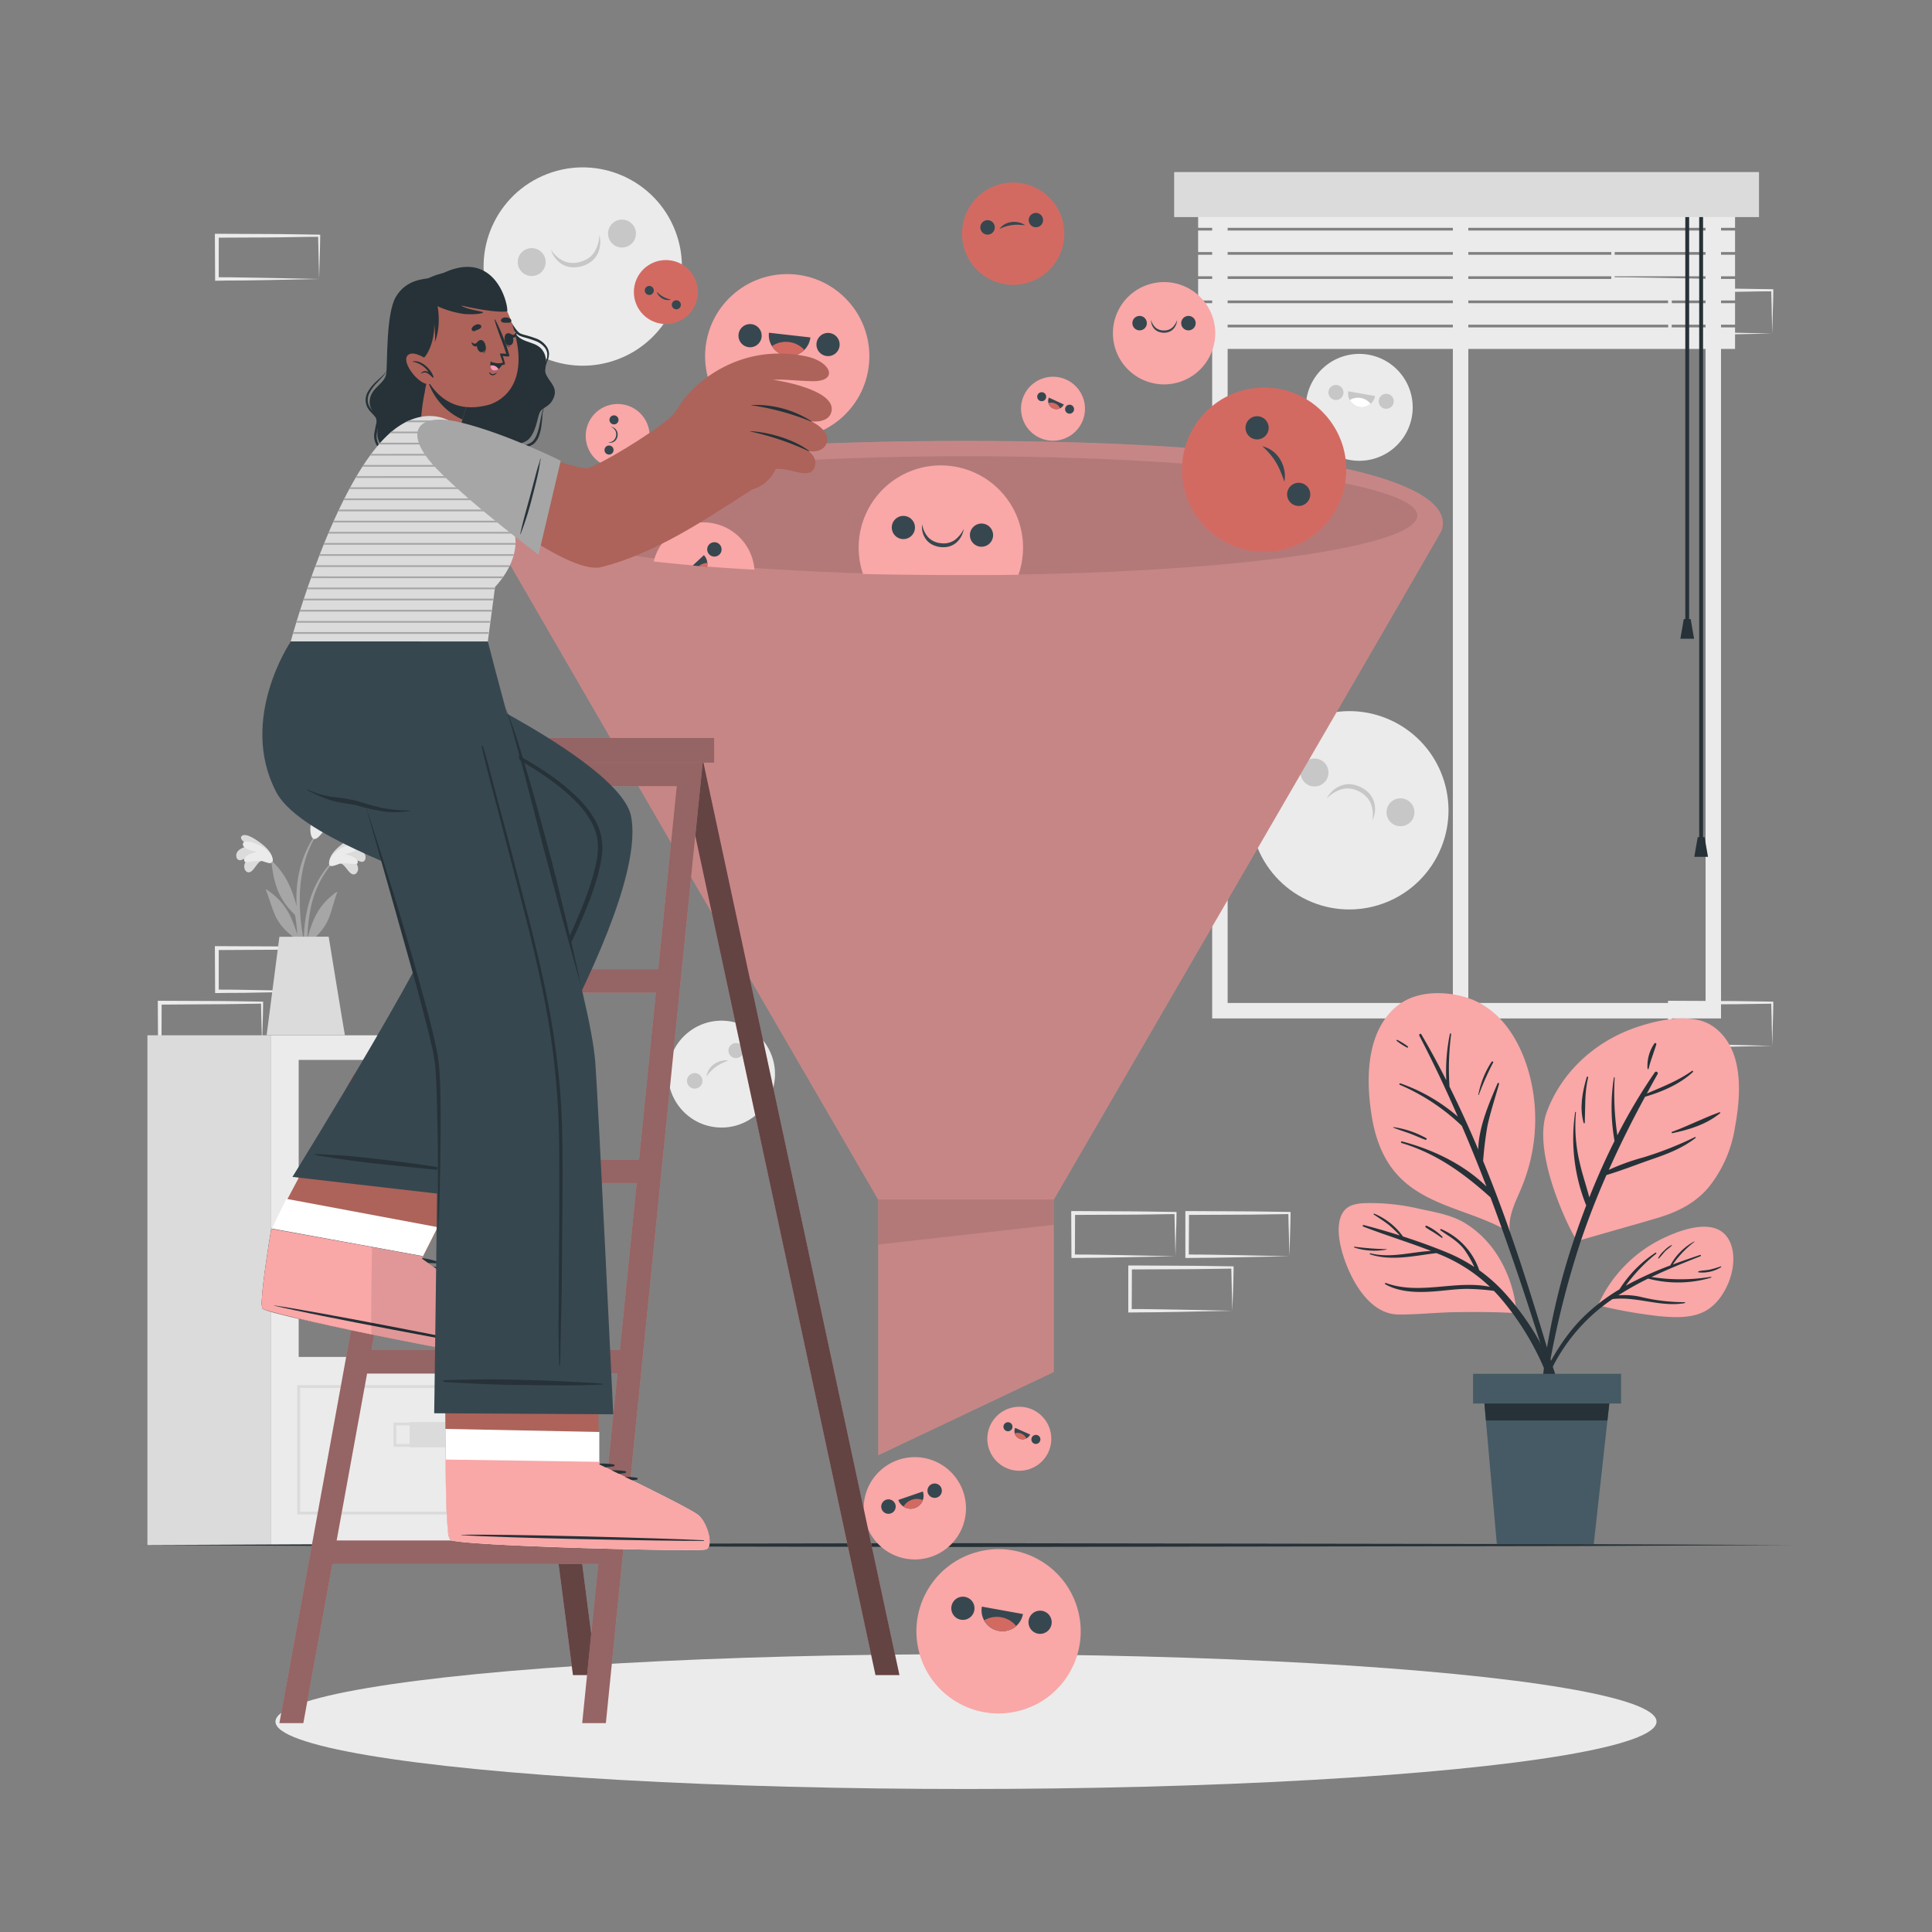
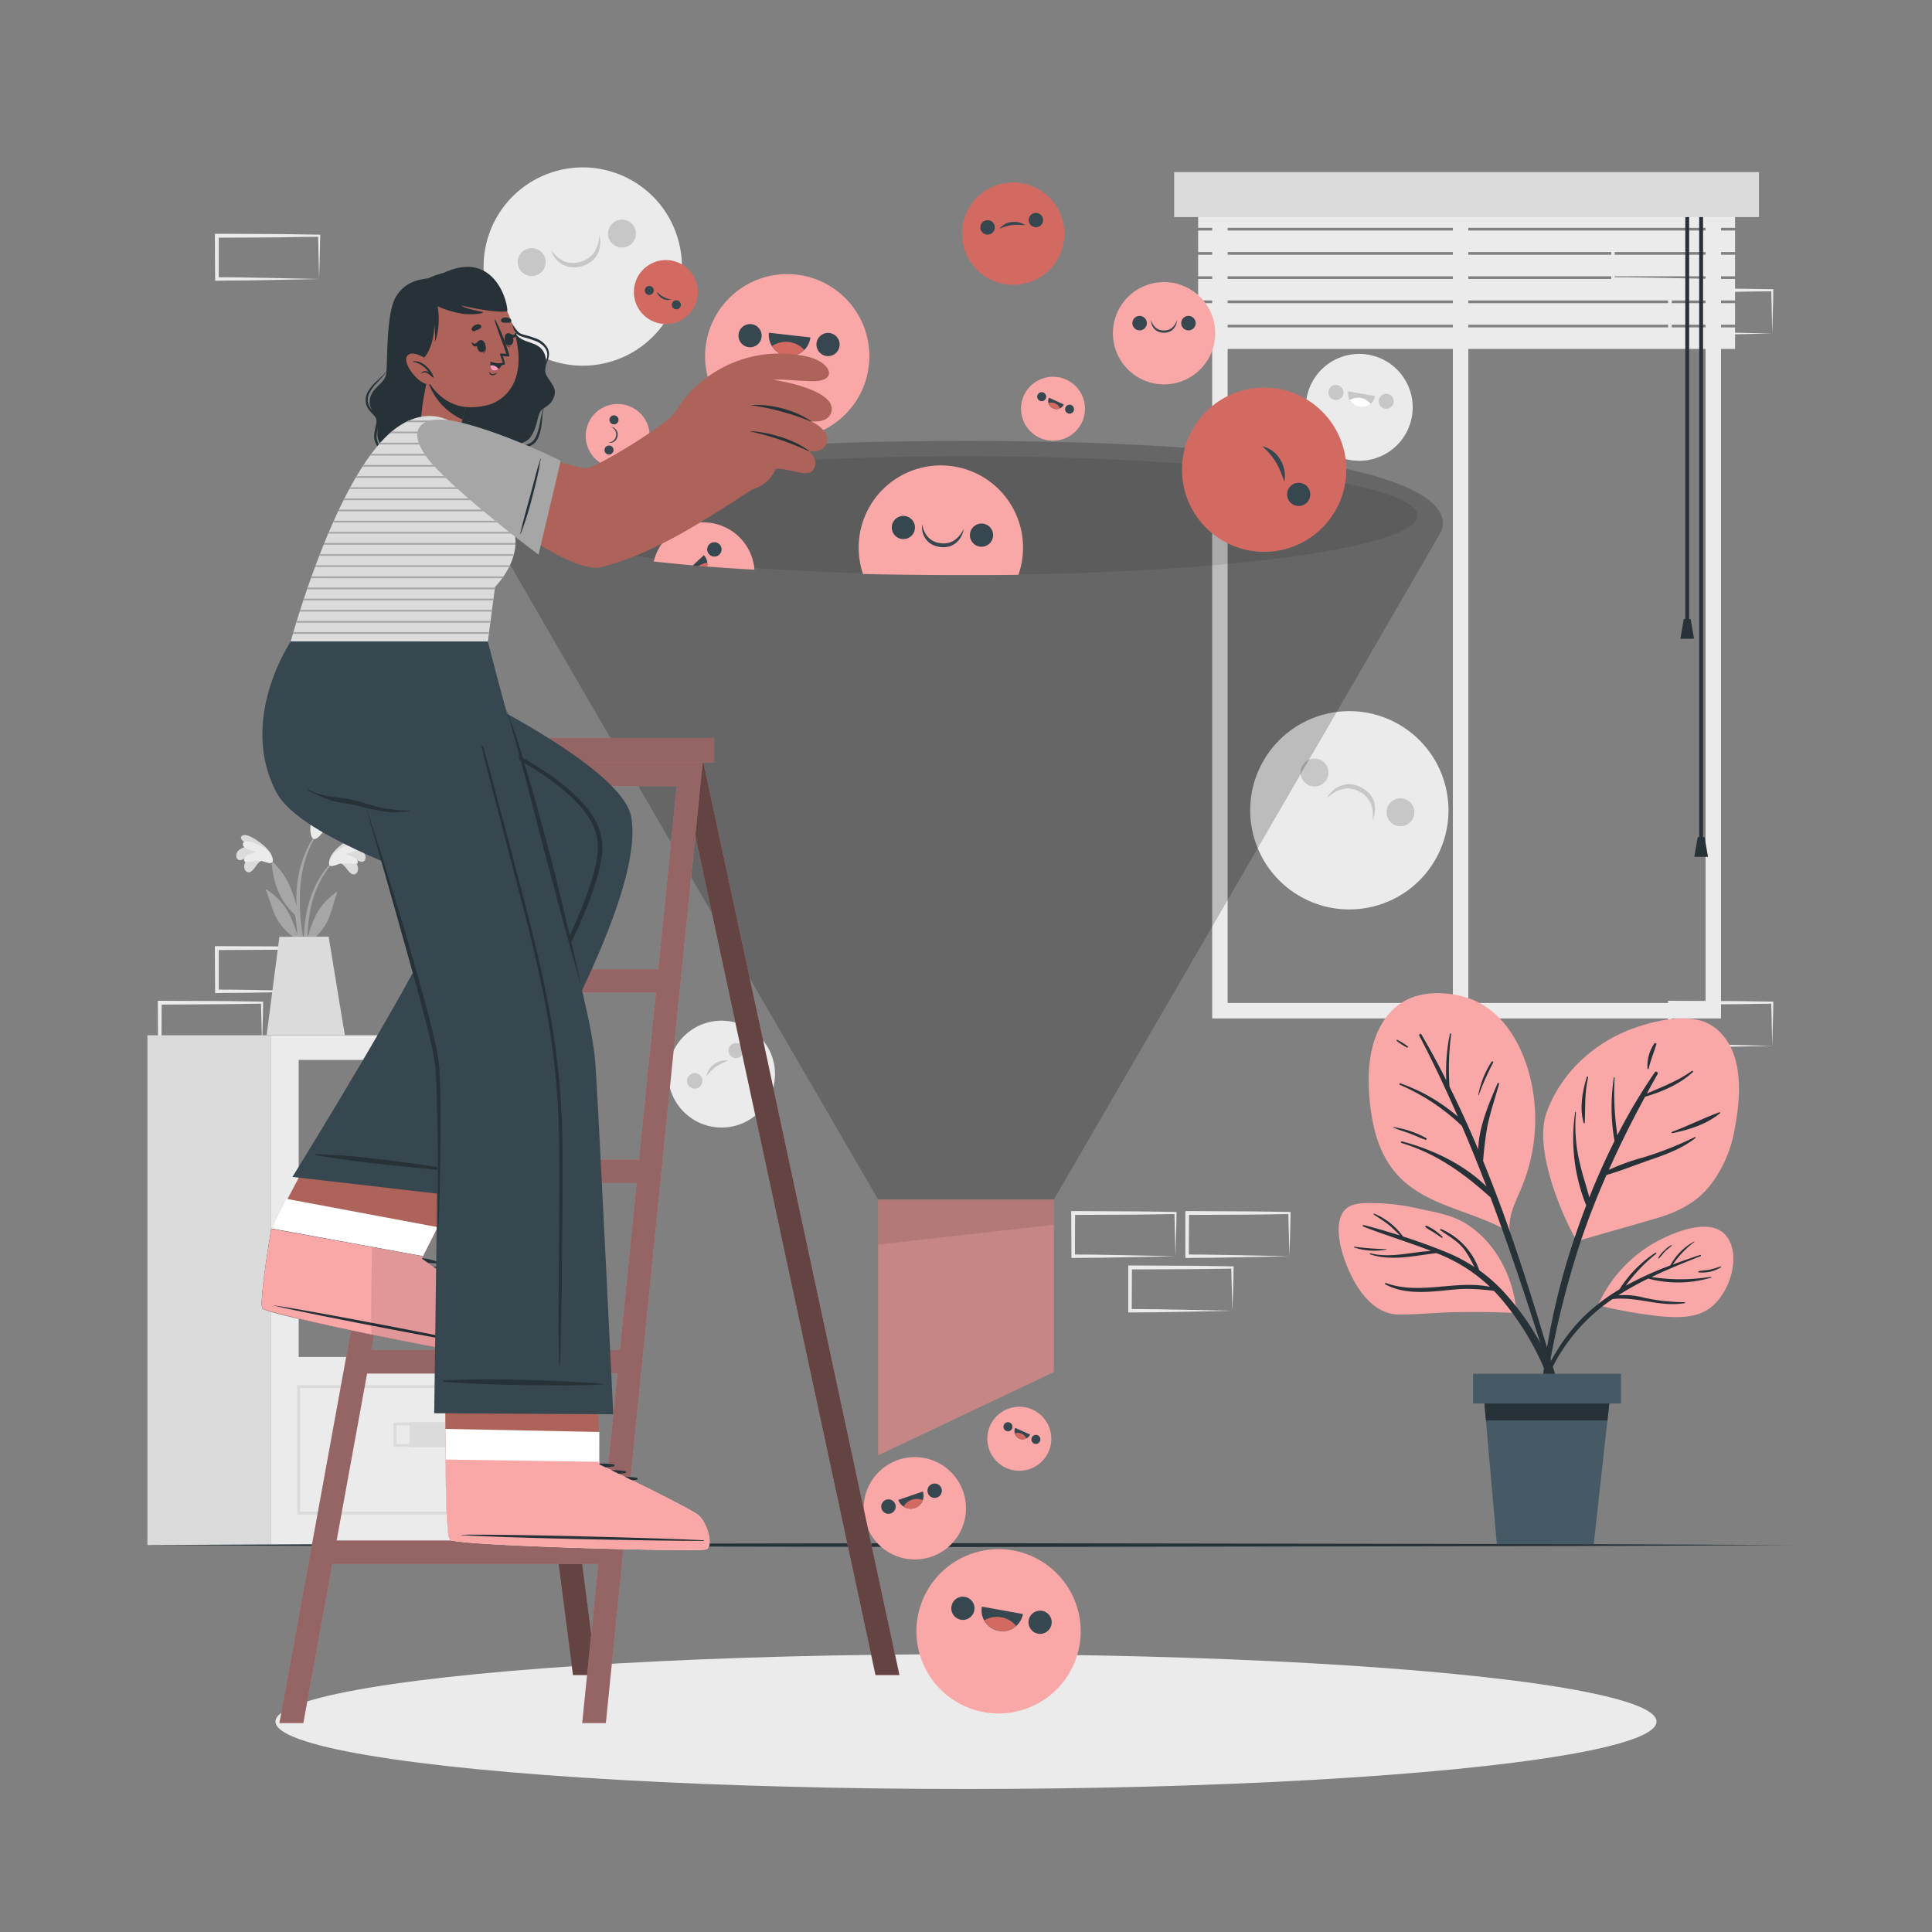
<svg xmlns="http://www.w3.org/2000/svg" viewBox="0 0 500 500">
  <rect x="0" y="0" width="500" height="500" fill="#808080" stroke="none" />
  <g id="freepik--background-complete--inject-51">
    <path d="M82.59,256.56l-13.12.27-6.66.12c-2.23,0-4.47,0-6.7.05h-.44v-.44l-.06-11.19v-.51h.5l13.24.06c4.42,0,8.83.11,13.24.16h.28v.27c0,1.89-.09,3.78-.13,5.65Zm0,0-.14-5.66c0-1.86-.11-3.7-.13-5.53l.27.27c-4.41.05-8.82.16-13.24.16l-13.24.07.5-.5,0,11.19-.45-.45c2.18,0,4.36,0,6.55.05l6.58.12Z" style="fill:#ebebeb" />
    <path d="M67.82,270.67l-13.12.27-6.66.12c-2.23,0-4.47,0-6.7.05H40.9v-.44l-.06-11.19V259h.5l13.24.06c4.41,0,8.83.11,13.24.16h.28v.27c0,1.89-.08,3.78-.13,5.65Zm0,0L67.68,265c-.05-1.86-.11-3.7-.13-5.53l.27.27c-4.41.05-8.83.16-13.24.16L41.34,260l.5-.49-.05,11.19-.45-.45c2.18,0,4.36,0,6.55,0l6.58.12Z" style="fill:#ebebeb" />
    <path d="M458.66,270.67l-13.13.27-6.66.12c-2.22,0-4.46,0-6.69.05h-.45v-.44l-.05-11.19V259h.5l13.24.06c4.41,0,8.83.11,13.24.16h.27v.27c0,1.89-.08,3.78-.13,5.65Zm0,0-.14-5.66c0-1.86-.12-3.7-.13-5.53l.27.27c-4.41.05-8.83.16-13.24.16l-13.24.06.5-.49-.06,11.19-.44-.45c2.18,0,4.36,0,6.54,0l6.58.12Z" style="fill:#ebebeb" />
    <path d="M443.89,72.2l-13.13.28-6.66.11c-2.22,0-4.46,0-6.69.06H417V72.2l0-11.19v-.5h.51l13.24.06c4.41,0,8.82.12,13.24.17h.27V61c0,1.9-.09,3.79-.13,5.65Zm0,0-.14-5.65c-.05-1.87-.12-3.71-.14-5.54l.28.27c-4.42,0-8.83.16-13.24.17l-13.24.06.5-.5-.06,11.19-.44-.45c2.18,0,4.35,0,6.54.06l6.58.11Z" style="fill:#ebebeb" />
    <path d="M458.66,86.31l-13.13.28-6.66.11c-2.22,0-4.46,0-6.69.06h-.45v-.45l-.05-11.19v-.5h.5l13.24.06c4.41,0,8.83.12,13.24.17h.27v.27c0,1.9-.08,3.79-.13,5.65Zm0,0-.14-5.65c0-1.87-.12-3.71-.13-5.54l.27.27c-4.41,0-8.83.16-13.24.17l-13.24.06.5-.5-.06,11.19-.44-.45c2.18,0,4.36,0,6.54.06l6.58.11Z" style="fill:#ebebeb" />
    <path d="M82.59,72.2l-13.12.28-6.66.11c-2.23,0-4.47,0-6.7.06h-.44V72.2L55.61,61v-.5h.5l13.24.06c4.42,0,8.83.12,13.24.17h.28V61c0,1.9-.09,3.79-.13,5.65Zm0,0-.14-5.65c0-1.87-.11-3.71-.13-5.54l.27.27c-4.41,0-8.82.16-13.24.17l-13.24.06.5-.5,0,11.19-.45-.45c2.18,0,4.36,0,6.55.06l6.58.11Z" style="fill:#ebebeb" />
    <path d="M333.7,325.11l-13.13.28-6.66.11c-2.22.05-4.46,0-6.69.06h-.45v-.45l0-11.19v-.5h.5l13.24.07c4.41,0,8.82.11,13.24.16H334v.27c0,1.9-.09,3.79-.13,5.66Zm0,0-.14-5.65c-.05-1.86-.12-3.7-.14-5.54l.28.28c-4.42.05-8.83.16-13.24.16l-13.24.06.5-.5-.06,11.19-.44-.44c2.18,0,4.35,0,6.54.05l6.58.11Z" style="fill:#ebebeb" />
    <path d="M318.93,339.22l-13.13.28-6.66.11c-2.23.05-4.46,0-6.69.06H292v-.45L292,328v-.5h.51l13.24.07c4.41,0,8.82.11,13.24.16h.27V328c0,1.9-.09,3.79-.13,5.66Zm0,0-.15-5.65c0-1.86-.11-3.71-.13-5.54l.28.28c-4.42.05-8.83.16-13.24.16l-13.24.06.49-.5-.05,11.19-.44-.44c2.18,0,4.35,0,6.54.05l6.58.11Z" style="fill:#ebebeb" />
    <path d="M304.21,325.11l-13.12.28-6.66.11c-2.23.05-4.47,0-6.7.06h-.44v-.45l-.06-11.19v-.5h.5l13.24.07c4.42,0,8.83.11,13.24.16h.28v.27c0,1.9-.09,3.79-.14,5.66Zm0,0-.14-5.65c0-1.86-.11-3.7-.13-5.54l.27.28c-4.41.05-8.82.16-13.24.16l-13.24.06.5-.5-.05,11.19-.45-.44c2.18,0,4.36,0,6.55.05l6.58.11Z" style="fill:#ebebeb" />
    <circle cx="150.82" cy="69" r="25.66" transform="translate(-14.72 58.7) rotate(-21.03)" style="fill:#ebebeb" />
    <path d="M164.43,59.41A3.61,3.61,0,1,1,159.9,57,3.61,3.61,0,0,1,164.43,59.41Z" style="fill:#c7c7c7" />
    <path d="M141.05,66.75a3.61,3.61,0,1,1-4.53-2.37A3.61,3.61,0,0,1,141.05,66.75Z" style="fill:#c7c7c7" />
    <path d="M142.59,64.62a8,8,0,0,0,3.42,3,6.26,6.26,0,0,0,4.31.1,6.09,6.09,0,0,0,3.51-2.48,9.06,9.06,0,0,0,1.28-4.42,7,7,0,0,1-.46,4.89,6.19,6.19,0,0,1-1.66,2,7.59,7.59,0,0,1-2.33,1.16,7.86,7.86,0,0,1-2.56.31,5.79,5.79,0,0,1-2.51-.73A6.53,6.53,0,0,1,142.59,64.62Z" style="fill:#c7c7c7" />
    <circle cx="349.19" cy="209.68" r="25.66" transform="translate(0.1 419.52) rotate(-61.99)" style="fill:#ebebeb" />
    <path d="M365.72,211.73a3.61,3.61,0,1,1-1.76-4.79A3.62,3.62,0,0,1,365.72,211.73Z" style="fill:#c7c7c7" />
    <path d="M343.47,201.44a3.61,3.61,0,1,1-1.76-4.79A3.6,3.6,0,0,1,343.47,201.44Z" style="fill:#c7c7c7" />
    <path d="M355.16,212.3a8.09,8.09,0,0,0-.48-4.55,6.31,6.31,0,0,0-3.12-3,6.1,6.1,0,0,0-4.27-.52,9,9,0,0,0-3.92,2.42,6.89,6.89,0,0,1,3.63-3.31,5.94,5.94,0,0,1,2.58-.38,7.7,7.7,0,0,1,4.61,2.2,5.8,5.8,0,0,1,1.36,2.22A6.44,6.44,0,0,1,355.16,212.3Z" style="fill:#c7c7c7" />
    <path d="M365.4,107.8a13.83,13.83,0,1,1-11.23-16A13.83,13.83,0,0,1,365.4,107.8Z" style="fill:#ebebeb" />
    <path d="M360.67,104.19a1.94,1.94,0,1,1-1.58-2.25A1.93,1.93,0,0,1,360.67,104.19Z" style="fill:#c7c7c7" />
    <path d="M347.67,101.9a1.95,1.95,0,1,1-1.59-2.25A2,2,0,0,1,347.67,101.9Z" style="fill:#c7c7c7" />
    <path d="M355.86,102.49a3.51,3.51,0,0,1-6.92-1.22Z" style="fill:#c7c7c7" />
    <path d="M354.71,104.52a3.51,3.51,0,0,1-5.39-1,4.18,4.18,0,0,1,2.87-.52A4.1,4.1,0,0,1,354.71,104.52Z" style="fill:#fff" />
    <circle cx="186.75" cy="277.98" r="13.83" transform="translate(-105.15 442.14) rotate(-85.46)" style="fill:#ebebeb" />
    <path d="M192.05,270.74a1.95,1.95,0,1,1-2.72-.43A1.95,1.95,0,0,1,192.05,270.74Z" style="fill:#c7c7c7" />
    <path d="M181.37,278.51a2,2,0,1,1-2.72-.42A1.95,1.95,0,0,1,181.37,278.51Z" style="fill:#c7c7c7" />
    <path d="M182.82,278.58a4.78,4.78,0,0,1,2-3.18,5.55,5.55,0,0,1,1.76-.82,5.08,5.08,0,0,1,1.9-.14c-.59.26-1.14.49-1.67.75a10.32,10.32,0,0,0-1.51.89A9.4,9.4,0,0,0,184,277.2,12.44,12.44,0,0,0,182.82,278.58Z" style="fill:#c7c7c7" />
    <path d="M445.4,263.57H313.71V45.31H445.4Zm-127.69-4H441.4V49.31H317.71Z" style="fill:#ebebeb" />
    <rect x="376" y="50.35" width="4" height="211.21" style="fill:#ebebeb" />
    <rect x="310.08" y="53.39" width="138.95" height="5.57" style="fill:#ebebeb" />
    <rect x="310.08" y="59.66" width="138.95" height="5.57" style="fill:#ebebeb" />
    <rect x="310.08" y="65.93" width="138.95" height="5.57" style="fill:#ebebeb" />
    <rect x="310.08" y="72.19" width="138.95" height="5.57" style="fill:#ebebeb" />
    <rect x="310.08" y="78.46" width="138.95" height="5.57" style="fill:#ebebeb" />
    <rect x="310.08" y="84.73" width="138.95" height="5.57" style="fill:#ebebeb" />
    <rect x="436.15" y="52.27" width="1" height="108.39" style="fill:#263238" />
    <polygon points="438.43 165.31 434.88 165.31 435.76 160.21 437.54 160.21 438.43 165.31" style="fill:#263238" />
    <rect x="439.75" y="52.27" width="1" height="165.73" style="fill:#263238" />
    <polygon points="442.03 221.75 438.48 221.75 439.37 216.65 441.14 216.65 442.03 221.75" style="fill:#263238" />
    <rect x="303.87" y="44.53" width="151.36" height="11.65" style="fill:#dbdbdb" />
    <path d="M70.05,267.93V399.86h79.76V267.93Zm7.25,48.9h65.27v34.34H77.3Zm0-42.53h65.27v34.35H77.3Z" style="fill:#ebebeb" />
    <rect x="38.16" y="267.93" width="31.9" height="131.93" transform="translate(108.21 667.79) rotate(180)" style="fill:#dbdbdb" />
    <rect x="127.06" y="274.3" width="15.51" height="34.34" transform="translate(269.63 582.94) rotate(180)" style="fill:#dbdbdb" />
    <rect x="77.29" y="358.84" width="64.87" height="32.75" transform="translate(219.46 750.42) rotate(180)" style="fill:none;stroke:#dbdbdb;stroke-miterlimit:10;stroke-width:0.75px" />
    <rect x="106.01" y="368.05" width="12.88" height="6.52" transform="translate(224.9 742.61) rotate(180)" style="fill:#dbdbdb" />
    <rect x="102.2" y="368.54" width="12.88" height="5.54" transform="translate(217.28 742.61) rotate(180)" style="fill:none;stroke:#dbdbdb;stroke-miterlimit:10;stroke-width:0.75px" />
    <rect x="127.06" y="316.83" width="15.51" height="34.34" transform="translate(269.63 668) rotate(180)" style="fill:#dbdbdb" />
    <path d="M86.4,222.53c-7.49,7.33-8.75,18.68-7.17,28.62,0,.23.39.16.39-.05,0-2.26-.07-4.5-.06-6.74l.11-.3a15,15,0,0,0,4.87-5.23c1.25-2.46,1.74-5.23,2.7-7.8.09-.25-.17-.18-.34-.05-4.56,3.36-6,7-7.32,11.81a40.12,40.12,0,0,1,.79-7.53,25.65,25.65,0,0,1,6.23-12.53C86.72,222.6,86.53,222.4,86.4,222.53Z" style="fill:#a6a6a6" />
    <path d="M87.81,223.38c1.29.05,2.1,2.11,3.1,2.71a1,1,0,0,0,1.42-.23c1-1.38-.37-3.1-1.65-4.06A14.31,14.31,0,0,0,93.35,223a.92.92,0,0,0,1.2-.72c.44-1.89-1.94-2.74-3.57-2.78.79-.55,3.06-2,1.86-2.77s-3.88,1.39-4.75,2.1c-1.27,1-2.79,2.58-2.85,4.19C85.17,224.94,86.82,223.78,87.81,223.38Z" style="fill:#dbdbdb" />
    <path d="M87.44,223.7c1.64-.75,4.81.33,5.08-.29.54-1.27-2-2.14-3.35-2.31,1.26-.34,3.67-.89,3.59-2.1-.09-1.48-3.69-.21-5.52,1.19-2.3,1.77-2.28,3.47-1.9,3.81S87.16,223.82,87.44,223.7Z" style="fill:#ebebeb" />
    <path d="M69.34,221.8c7.76,7,9.45,18.34,8.25,28.33,0,.23-.38.18-.39,0-.08-2.26-.1-4.51-.19-6.74-.05-.1-.09-.2-.13-.3a14.88,14.88,0,0,1-5.06-5c-1.35-2.41-1.94-5.16-3-7.7-.1-.24.17-.18.34-.06,4.69,3.19,6.28,6.75,7.77,11.53a40.87,40.87,0,0,0-1.08-7.49A25.64,25.64,0,0,0,69.15,222,.14.14,0,0,1,69.34,221.8Z" style="fill:#a6a6a6" />
    <path d="M68,222.71c-1.28.09-2,2.18-3,2.82a1,1,0,0,1-1.43-.17c-1-1.35.25-3.11,1.5-4.12a15,15,0,0,1-2.62,1.33.94.94,0,0,1-1.24-.68c-.5-1.87,1.84-2.8,3.46-2.91-.81-.51-3.13-1.92-2-2.7s3.93,1.25,4.82,1.92c1.31,1,2.89,2.47,3,4.08C70.66,224.17,69,223.07,68,222.71Z" style="fill:#dbdbdb" />
    <path d="M68.35,223c-1.68-.68-4.8.52-5.09-.1-.6-1.25,1.9-2.21,3.26-2.43-1.27-.29-3.7-.75-3.67-2,0-1.48,3.68-.35,5.56,1,2.36,1.68,2.41,3.38,2,3.73S68.63,223.13,68.35,223Z" style="fill:#ebebeb" />
    <path d="M77.28,240.41a75.72,75.72,0,0,0,2.41,11.14.28.28,0,0,0,.54-.11c-.51-3.44-1.44-6.81-2-10.24a52,52,0,0,1-.59-10.5c.32-5.79,1.89-11.94,5.67-16.47.08-.1-.09-.26-.18-.16-7.56,8.81-6.35,19.62-6.35,20.58-1.07-3.64-2.17-7.82-6.22-11.54-.17-.16-.31-.08-.28.19.73,6.77,2.61,10.3,6.53,13.91C77,238.29,77.11,239.35,77.28,240.41Z" style="fill:#a6a6a6" />
    <path d="M83.43,215.25c1.36-.61,3.23,1.12,4.58,1.24a1.11,1.11,0,0,0,1.36-1c.33-1.94-2-3-3.76-3.38a16,16,0,0,0,3.39-.07,1.07,1.07,0,0,0,.89-1.35c-.51-2.19-3.39-1.87-5.11-1.09.55-1,2.15-3.65.53-3.81s-3.32,3.4-3.87,4.57c-.8,1.71-1.6,4.08-.84,5.79C81.47,218.19,82.6,216.16,83.43,215.25Z" style="fill:#dbdbdb" />
    <path d="M83.2,215.76c1.33-1.6,5.16-2.08,5.13-2.86-.08-1.59-3.14-1.22-4.64-.71,1.13-1,3.36-2.76,2.67-4-.84-1.49-3.94,1.64-5.13,4-1.5,3-.62,4.75-.06,4.91C82,217.35,83,216,83.2,215.76Z" style="fill:#ebebeb" />
    <path d="M72.31,242.44,69,267.91H89.26c-.42-2.26-4.2-25.5-4.2-25.5Z" style="fill:#dbdbdb" />
  </g>
  <g id="freepik--Shadow--inject-51">
    <ellipse cx="250" cy="445.55" rx="178.71" ry="17.44" style="fill:#ebebeb" />
  </g>
  <g id="freepik--Floor--inject-51">
    <polygon points="36.47 399.86 89.85 399.62 143.23 399.53 250 399.37 356.77 399.53 410.15 399.62 463.53 399.86 410.15 400.11 356.77 400.2 250 400.36 143.23 400.19 89.85 400.11 36.47 399.86" style="fill:#263238" />
  </g>
  <g id="freepik--Filter--inject-51">
-     <path d="M373.41,135.43a5.51,5.51,0,0,1-.23,1.56,2,2,0,0,1-.14.39c-.24.68-100.32,173.09-100.32,173.09H227.28S127.2,138.06,127,137.38a2,2,0,0,1-.14-.39,5.51,5.51,0,0,1-.23-1.56c0-11.78,38.26-21.32,123.41-21.32S373.41,123.65,373.41,135.43Z" style="fill:#F9A7A7" />
    <path d="M373.41,135.43a5.51,5.51,0,0,1-.23,1.56,2,2,0,0,1-.14.39c-.24.68-100.32,173.09-100.32,173.09H227.28S127.2,138.06,127,137.38a2,2,0,0,1-.14-.39,5.51,5.51,0,0,1-.23-1.56c0-11.78,38.26-21.32,123.41-21.32S373.41,123.65,373.41,135.43Z" style="opacity:0.2" />
    <ellipse cx="250" cy="133.43" rx="116.81" ry="15.36" style="opacity:0.1" />
    <polygon points="272.72 355.08 227.28 376.62 227.28 310.46 272.72 310.46 272.72 355.08" style="fill:#F9A7A7" />
    <polygon points="272.72 355.08 227.28 376.62 227.28 310.46 272.72 310.46 272.72 355.08" style="opacity:0.2" />
    <polygon points="272.72 316.97 227.28 322.09 227.28 310.46 272.72 310.46 272.72 316.97" style="opacity:0.1" />
  </g>
  <g id="freepik--Plant--inject-51">
    <path d="M396.84,283.11a45.89,45.89,0,0,1-.9,17.7,47.9,47.9,0,0,1-2.71,7.82c-1.41,3.24-2.88,6.4-2.52,9.95.34.23-.83.19-.87-.16-9.47-5.39-21.62-6.37-28.9-15.19-3.46-4.17-5.2-9.47-6-14.76-.9-5.76-1.15-12.14.34-17.82,1.25-4.8,4.06-9.44,8.57-11.79,4.66-2.42,10.76-2.22,15.67-.7C390.08,261.45,395.34,272.87,396.84,283.11Z" style="fill:#F9A7A7" />
    <path d="M401.7,353.21c-1.29-4.31-2.58-8.62-3.91-12.92-2.6-8.41-5.3-16.8-8.29-25.08q-2.69-7.45-5.67-14.75a91.42,91.42,0,0,1,1.13-9.15c.8-3.68,2-7.22,3-10.82.06-.22-.3-.33-.39-.12-2.12,4.95-4.9,11.28-5,17.14q-3.47-8.26-7.44-16.29a69.31,69.31,0,0,1,.42-13.57.16.16,0,0,0-.32-.06,48.42,48.42,0,0,0-.93,12q-3-6-6.46-11.9c-.21-.35-.69,0-.51.36q5.34,10.28,9.95,20.93a45.74,45.74,0,0,0-14.84-8.6c-.24-.08-.42.26-.18.36a54,54,0,0,1,16.06,10.63q3.35,7.78,6.37,15.7c-5.93-5.81-14-9.63-21.88-11.68-.27-.07-.34.34-.08.42,9.08,2.73,16.13,7.88,23,14.06q1.2,3.19,2.36,6.41,4.4,12.17,8.36,24.49,1.91,5.89,3.76,11.82c1.32,4.25,2.36,8.73,4.08,12.83.16.39.87.3.78-.17A123.7,123.7,0,0,0,401.7,353.21Z" style="fill:#263238" />
    <path d="M386,274.82a23.57,23.57,0,0,0-3.41,8.5c0,.08.11.12.14,0a71.24,71.24,0,0,1,3.7-8.34C386.56,274.75,386.15,274.57,386,274.82Z" style="fill:#263238" />
    <path d="M369.1,294.55a24.64,24.64,0,0,0-8.5-2.86.07.07,0,0,0,0,.13c1.36.57,2.8,1,4.18,1.5s2.74,1.18,4.15,1.67A.24.24,0,0,0,369.1,294.55Z" style="fill:#263238" />
    <path d="M364.34,270.81a17.18,17.18,0,0,0-2.73-1.69.15.15,0,0,0-.16.24,16.55,16.55,0,0,0,2.69,1.75C364.32,271.22,364.51,270.93,364.34,270.81Z" style="fill:#263238" />
    <path d="M428.76,315.27c-6.82,2-13.67,3.9-20.49,5.9-.59.17-12.12-21.92-8-33.3,3.86-10.54,12.67-18.42,23.19-22,4.87-1.65,10.85-3,16-1.91,4.57,1,7.8,4.76,9.29,9.06,2,5.85,1.35,12.82.25,18.79a32.92,32.92,0,0,1-6.71,15.34C438.7,311.45,434.08,313.69,428.76,315.27Z" style="fill:#F9A7A7" />
    <path d="M438.65,294.27a91,91,0,0,1-13.37,5.27,55.85,55.85,0,0,0-8.93,3.23c2.88-6.42,6-12.71,9.4-18.94,4.4-1.28,9-3.26,12.36-6.38a.19.19,0,0,0-.25-.29c-3.63,2.57-7.64,4.11-11.66,5.85.91-1.68,1.82-3.35,2.76-5a.42.42,0,0,0-.7-.48,144.94,144.94,0,0,0-9.69,16.28,74.32,74.32,0,0,1-.7-14.92c0-.12-.18-.13-.2,0a49.82,49.82,0,0,0,.17,16.39c-2.39,4.77-4.57,9.66-6.53,14.61-.78-3-1.79-5.9-2.46-8.9a40.88,40.88,0,0,1-1-13.13c0-.13-.18-.14-.2,0a46.31,46.31,0,0,0,2.86,24.1c-1.14,3-2.23,6-3.22,9a178.76,178.76,0,0,0-9.05,47.32.29.29,0,0,0,.57,0A234.88,234.88,0,0,1,409,321.49c2-5.95,4.25-11.72,6.75-17.39,4-1.19,8-2.8,12-4.17s7.81-2.89,11.06-5.43C438.93,294.41,438.79,294.2,438.65,294.27Z" style="fill:#263238" />
    <path d="M445,287.85c-4.17,1.49-8.12,3.56-12.29,5.07-.2.07-.08.38.11.34,4.41-.91,8.79-2.27,12.34-5.17C445.31,288,445.16,287.8,445,287.85Z" style="fill:#263238" />
    <path d="M411,278.86c.05-.23-.27-.35-.34-.13-1.14,3.85-1.93,7.93-.82,11.86,0,.15.29.16.3,0C410.29,286.61,410.07,282.76,411,278.86Z" style="fill:#263238" />
    <path d="M428.19,270a10.19,10.19,0,0,0-1.81,6.54c0,.15.24.23.28.06.51-2.2,1.36-4.2,2-6.34A.29.29,0,0,0,428.19,270Z" style="fill:#263238" />
    <path d="M347.64,325c2,6.35,6.75,15.12,14.27,15.19,4.88.05,9.79-.53,14.68-.6,5.24-.08,10.49-.07,15.71.24.43,0-.63-15.68-13.21-23.32-3.53-2.14-7.84-2.82-11.84-3.69a54.83,54.83,0,0,0-14-1.45c-2.89.11-5.3.72-6.32,3.68S346.68,322,347.64,325Z" style="fill:#F9A7A7" />
    <path d="M353.05,317.07c3.06.79,6.15,1.69,9.22,2.67a33,33,0,0,0-2.54-2.48c-1.32-1.09-2.77-2-4.18-2.93-.12-.08-.05-.3.1-.24a17.17,17.17,0,0,1,7.42,5.9c3.83,1.23,7.62,2.6,11.26,4.09a41.83,41.83,0,0,1,7.21,3.8,28.41,28.41,0,0,0-2.61-4.54c-1.67-2.16-3.93-3.37-6.11-4.91a.19.19,0,0,1,.19-.33,17.89,17.89,0,0,1,9.82,10.64,41.76,41.76,0,0,1,7.13,6.48c8.33,9.46,14.89,22,14.91,34.88,0,.31-.49.39-.55.07a71.13,71.13,0,0,0-15.88-34.1c-.59-.7-1.2-1.36-1.83-2a58.33,58.33,0,0,0-6.88-.51c-2.67,0-5.33.39-8,.61-4.39.36-9.25.41-13.21-1.8a.18.18,0,0,1,.14-.33c8.83,3.21,18.1-.86,26.95,1a41.46,41.46,0,0,0-13.06-8.42l-.81-.32c-5.67.68-11.66,2.15-17.18.31a.14.14,0,0,1,.08-.26c5.33,1.33,10.45-.34,15.71-.61-5.73-2.23-11.57-4-17.32-6.22C352.54,317.38,352.53,316.94,353.05,317.07Z" style="fill:#263238" />
    <path d="M350.55,322.65a76.15,76.15,0,0,0,8.25.63c.07,0,.09.1,0,.11a17.07,17.07,0,0,1-8.33-.53C350.36,322.82,350.42,322.63,350.55,322.65Z" style="fill:#263238" />
    <path d="M369.19,317.21a13.5,13.5,0,0,1,4.08,2.84c.15.13,0,.39-.2.27q-1.05-.75-2.13-1.44a21.55,21.55,0,0,1-2-1.26A.25.25,0,0,1,369.19,317.21Z" style="fill:#263238" />
    <path d="M413.62,337.64c-.09.21.21.41.33.19h0a.29.29,0,0,0,.19.12,127.87,127.87,0,0,0,15.38,2.69c4.16.37,9,.6,12.59-1.82,4.94-3.27,8.19-12,5.52-17.58-3.16-6.6-12.67-3-17.44-.67A35,35,0,0,0,413.62,337.64Z" style="fill:#F9A7A7" />
    <path d="M409.93,340.69a49.24,49.24,0,0,1,9.18-7,31.33,31.33,0,0,1,9.31-9.49c.18-.12.33.16.17.29a42,42,0,0,0-7.85,8.25,86.71,86.71,0,0,1,11.52-5.24,15.39,15.39,0,0,1,6.19-6.2c.05,0,.11.05.06.09a25.66,25.66,0,0,0-5.59,5.86c2.34-.87,4.71-1.68,7.07-2.47.21-.07.29.25.09.33-4.2,1.65-8.5,3.38-12.67,5.38a48.73,48.73,0,0,0,15.34-.05c.14,0,.21.18.06.22a30.21,30.21,0,0,1-16.28.24,76.65,76.65,0,0,0-7.72,4.33,19.17,19.17,0,0,1,6.24.51A47.75,47.75,0,0,0,436,337a.13.13,0,0,1,0,.25c-6.36,1.09-12.37-1.8-18.68-1.05a46.69,46.69,0,0,0-16.14,18.88c-2.66,5.4-4.1,11.13-6.24,16.71a.21.21,0,0,1-.4-.11C396.43,360.68,401.91,348.54,409.93,340.69Z" style="fill:#263238" />
    <path d="M429.12,325.6a7.37,7.37,0,0,1,1.63-2,6.28,6.28,0,0,1,1.88-1.4c.06,0,.1.06.06.1-.52.6-1.25,1-1.81,1.6s-1,1.24-1.61,1.8A.1.1,0,0,1,429.12,325.6Z" style="fill:#263238" />
    <path d="M439.61,329c.95-.24,1.94-.22,2.9-.42a27.66,27.66,0,0,0,2.82-.84c.12,0,.19.14.08.21a9.29,9.29,0,0,1-5.8,1.34A.15.15,0,0,1,439.61,329Z" style="fill:#263238" />
    <polygon points="383.72 358.12 384.55 367.61 387.38 399.63 412.46 399.63 416 367.61 417.05 358.12 383.72 358.12" style="fill:#455a64" />
    <polygon points="383.72 358.12 384.55 367.61 416 367.61 417.05 358.12 383.72 358.12" style="fill:#263238" />
    <rect x="381.23" y="355.53" width="38.3" height="7.69" transform="translate(800.76 718.76) rotate(180)" style="fill:#455a64" />
  </g>
  <g id="freepik--Faces--inject-51">
    <circle cx="236.76" cy="390.32" r="13.24" transform="translate(-204.43 273.04) rotate(-43.87)" style="fill:#F9A7A7" />
    <path d="M243.65,385.19a1.86,1.86,0,1,1-2.36-1.16A1.86,1.86,0,0,1,243.65,385.19Z" style="fill:#37474f" />
    <path d="M231.7,389.29a1.87,1.87,0,1,1-2.37-1.16A1.88,1.88,0,0,1,231.7,389.29Z" style="fill:#37474f" />
    <path d="M238.83,386a3.34,3.34,0,0,1,0,2.23,3.36,3.36,0,0,1-6.34-.05Z" style="fill:#37474f" />
    <path d="M238.81,388.22a3.36,3.36,0,0,1-5,1.7,4,4,0,0,1,2.17-1.77A3.93,3.93,0,0,1,238.81,388.22Z" style="fill:#d36a62" />
    <path d="M264.66,143.76a21.27,21.27,0,0,1-1.09,5q-6.57.08-13.57.07-14.24,0-26.65-.28a21.27,21.27,0,1,1,41.31-4.75Z" style="fill:#F9A7A7" />
    <path d="M257,138.78a3,3,0,1,1-2.69-3.27A3,3,0,0,1,257,138.78Z" style="fill:#37474f" />
    <path d="M236.78,136.8a3,3,0,1,1-2.69-3.27A3,3,0,0,1,236.78,136.8Z" style="fill:#37474f" />
    <path d="M238.65,135.68a6.62,6.62,0,0,0,1.62,3.43,5.21,5.21,0,0,0,3.25,1.47,5.06,5.06,0,0,0,3.48-.76,7.41,7.41,0,0,0,2.41-2.95,5.79,5.79,0,0,1-1.94,3.58,5,5,0,0,1-1.92,1,6.19,6.19,0,0,1-2.14.13,6.56,6.56,0,0,1-2.06-.59,4.74,4.74,0,0,1-1.67-1.37A5.34,5.34,0,0,1,238.65,135.68Z" style="fill:#37474f" />
    <circle cx="327.16" cy="121.56" r="21.26" transform="translate(-0.57 1.54) rotate(-0.27)" style="fill:#d36a62" />
    <path d="M337.7,130.48a3,3,0,1,1,.95-4.12A3,3,0,0,1,337.7,130.48Z" style="fill:#37474f" />
-     <path d="M326.93,113.26a3,3,0,1,1,.95-4.13A3,3,0,0,1,326.93,113.26Z" style="fill:#37474f" />
    <path d="M326.67,115.48a7.35,7.35,0,0,1,4.66,3.47,8.33,8.33,0,0,1,1.06,2.78,7.81,7.81,0,0,1,0,2.93c-.34-.92-.63-1.8-1-2.64a16.29,16.29,0,0,0-1.2-2.4,13.82,13.82,0,0,0-1.58-2.17A18.43,18.43,0,0,0,326.67,115.48Z" style="fill:#37474f" />
    <path d="M195.25,147.44q-6.48-.36-12.26-.82l-2.15-.17-1.56-.14c-3.59-.31-6.95-.65-10.1-1a13.24,13.24,0,0,1,26.07,2.14Z" style="fill:#F9A7A7" />
    <path d="M186.25,140.92a1.86,1.86,0,1,1-2.64-.09A1.87,1.87,0,0,1,186.25,140.92Z" style="fill:#37474f" />
    <path d="M183.06,145.67a3.36,3.36,0,0,1-.07,1l-2.15-.17-1.56-.14,2.89-2.69A3.34,3.34,0,0,1,183.06,145.67Z" style="fill:#37474f" />
    <path d="M183.06,145.67a3.36,3.36,0,0,1-.07,1l-2.15-.17A3.89,3.89,0,0,1,183.06,145.67Z" style="fill:#d36a62" />
    <path d="M314.5,86.24A13.24,13.24,0,1,1,301.26,73,13.24,13.24,0,0,1,314.5,86.24Z" style="fill:#F9A7A7" />
    <path d="M309.44,83.62a1.87,1.87,0,1,1-1.86-1.86A1.87,1.87,0,0,1,309.44,83.62Z" style="fill:#37474f" />
    <path d="M296.8,83.62a1.87,1.87,0,1,1-1.86-1.86A1.87,1.87,0,0,1,296.8,83.62Z" style="fill:#37474f" />
    <path d="M297.89,82.81a4.11,4.11,0,0,0,1.21,2,3.16,3.16,0,0,0,2.1.71,3.13,3.13,0,0,0,2.11-.68,4.64,4.64,0,0,0,1.32-2,3.58,3.58,0,0,1-1,2.33,2.9,2.9,0,0,1-1.12.73,3.79,3.79,0,0,1-1.33.22,4.28,4.28,0,0,1-1.31-.25,3,3,0,0,1-1.12-.74A3.35,3.35,0,0,1,297.89,82.81Z" style="fill:#37474f" />
    <circle cx="262.23" cy="60.49" r="13.24" transform="translate(135.29 297.79) rotate(-74.85)" style="fill:#d36a62" />
    <path d="M269.93,56.69a1.86,1.86,0,1,1-2.12-1.57A1.86,1.86,0,0,1,269.93,56.69Z" style="fill:#37474f" />
    <path d="M257.43,58.56A1.87,1.87,0,1,1,255.31,57,1.86,1.86,0,0,1,257.43,58.56Z" style="fill:#37474f" />
    <path d="M258.63,59.26a4.52,4.52,0,0,1,3.14-1.79,5,5,0,0,1,1.85.08,4.83,4.83,0,0,1,1.68.72c-.61,0-1.19-.09-1.75-.1a9.21,9.21,0,0,0-1.67.09,9.33,9.33,0,0,0-1.63.36A11.33,11.33,0,0,0,258.63,59.26Z" style="fill:#37474f" />
    <circle cx="272.52" cy="105.78" r="8.28" transform="translate(-19.81 104.38) rotate(-20.94)" style="fill:#F9A7A7" />
    <path d="M277.86,106.38a1.16,1.16,0,1,1-.58-1.54A1.17,1.17,0,0,1,277.86,106.38Z" style="fill:#37474f" />
    <path d="M270.65,103.14a1.15,1.15,0,0,1-1.54.58,1.16,1.16,0,1,1,1.54-.58Z" style="fill:#37474f" />
    <path d="M275.32,104.68a2.1,2.1,0,0,1-1,1,2.12,2.12,0,0,1-1.81,0,2.09,2.09,0,0,1-1.18-1.39,2.16,2.16,0,0,1,.12-1.39Z" style="fill:#37474f" />
    <path d="M274.35,105.7a2.12,2.12,0,0,1-1.81,0,2.09,2.09,0,0,1-1.18-1.39,2.48,2.48,0,0,1,1.75.12A2.44,2.44,0,0,1,274.35,105.7Z" style="fill:#d36a62" />
    <path d="M271.35,375.75a8.28,8.28,0,1,1-4.15-10.95A8.29,8.29,0,0,1,271.35,375.75Z" style="fill:#F9A7A7" />
    <path d="M269.14,373a1.17,1.17,0,0,1-1.54.59,1.17,1.17,0,1,1,1-2.13A1.16,1.16,0,0,1,269.14,373Z" style="fill:#37474f" />
    <path d="M261.93,369.72a1.17,1.17,0,1,1-.59-1.55A1.18,1.18,0,0,1,261.93,369.72Z" style="fill:#37474f" />
    <path d="M266.6,371.26a2.07,2.07,0,0,1-1,1,2.11,2.11,0,0,1-1.82.05,2.1,2.1,0,0,1-1.05-2.78Z" style="fill:#37474f" />
    <path d="M265.63,372.27a2.11,2.11,0,0,1-1.82.05,2.15,2.15,0,0,1-1.17-1.39,2.48,2.48,0,0,1,1.75.12A2.42,2.42,0,0,1,265.63,372.27Z" style="fill:#d36a62" />
    <circle cx="159.86" cy="112.83" r="8.28" transform="translate(-1.06 224.15) rotate(-69.89)" style="fill:#F9A7A7" />
    <path d="M159.09,107.51a1.17,1.17,0,1,1-1.34.95A1.16,1.16,0,0,1,159.09,107.51Z" style="fill:#37474f" />
    <path d="M157.77,115.31a1.16,1.16,0,0,1,1,1.34,1.17,1.17,0,1,1-1-1.34Z" style="fill:#37474f" />
    <path d="M157.39,114.55a2.6,2.6,0,0,0,1.37-.53,2.06,2.06,0,0,0,.67-1.23,2,2,0,0,0-.2-1.37,2.83,2.83,0,0,0-1.09-1,2.23,2.23,0,0,1,1.34.85,2,2,0,0,1,.34.77,2.63,2.63,0,0,1,0,.84,2.89,2.89,0,0,1-.29.79,2,2,0,0,1-.57.61A2.13,2.13,0,0,1,157.39,114.55Z" style="fill:#37474f" />
    <circle cx="172.33" cy="75.58" r="8.28" transform="translate(-13.35 106.15) rotate(-33.03)" style="fill:#d36a62" />
    <path d="M167,74.62a1.17,1.17,0,1,1,.48,1.58A1.17,1.17,0,0,1,167,74.62Z" style="fill:#37474f" />
    <path d="M174,78.34a1.17,1.17,0,1,1,.48,1.57A1.16,1.16,0,0,1,174,78.34Z" style="fill:#37474f" />
    <path d="M173.68,77.54a2.87,2.87,0,0,1-2.25-.27,3.18,3.18,0,0,1-.9-.73,3.14,3.14,0,0,1-.58-1c.3.24.57.48.85.7a6.08,6.08,0,0,0,1.82,1A8.2,8.2,0,0,0,173.68,77.54Z" style="fill:#37474f" />
    <circle cx="258.44" cy="422.17" r="21.26" transform="translate(-110.14 91.76) rotate(-16.65)" style="fill:#F9A7A7" />
    <path d="M272.13,420.37a3,3,0,1,1-2.41-3.48A3,3,0,0,1,272.13,420.37Z" style="fill:#37474f" />
    <path d="M252.15,416.75a3,3,0,1,1-2.42-3.48A3,3,0,0,1,252.15,416.75Z" style="fill:#37474f" />
    <path d="M264.74,417.71a5.4,5.4,0,1,1-10.63-1.92Z" style="fill:#37474f" />
    <path d="M263,420.83a5.4,5.4,0,0,1-8.28-1.5,6.47,6.47,0,0,1,8.28,1.5Z" style="fill:#d36a62" />
  </g>
  <g id="freepik--Character--inject-51">
    <polygon points="232.77 433.51 226.58 433.51 176.84 201.9 124.45 201.9 154.39 433.51 148.28 433.51 117.64 196.53 181.88 196.53 232.77 433.51" style="fill:#F9A7A7" />
    <polygon points="232.77 433.51 226.58 433.51 176.84 201.9 124.45 201.9 154.39 433.51 148.28 433.51 117.64 196.53 181.88 196.53 232.77 433.51" style="opacity:0.6" />
    <rect x="113.61" y="190.98" width="71.22" height="6.4" style="fill:#F9A7A7" />
    <rect x="113.61" y="190.98" width="71.22" height="6.4" style="opacity:0.4" />
    <polygon points="181.85 197.38 156.79 445.94 150.68 445.94 175.13 203.46 122.72 203.46 78.5 445.94 72.31 445.94 117.64 197.38 181.85 197.38" style="fill:#F9A7A7" />
    <rect x="113.4" y="250.82" width="61.94" height="6.08" style="fill:#F9A7A7" />
    <rect x="103.58" y="300.1" width="61.94" height="6.08" style="fill:#F9A7A7" />
    <rect x="93.1" y="349.39" width="67.59" height="6.08" style="fill:#F9A7A7" />
    <rect x="85.04" y="398.68" width="71.92" height="6.08" style="fill:#F9A7A7" />
    <g style="opacity:0.4">
      <polygon points="181.85 197.38 156.79 445.94 150.68 445.94 175.13 203.46 122.72 203.46 78.5 445.94 72.31 445.94 117.64 197.38 181.85 197.38" />
      <rect x="113.4" y="250.82" width="61.94" height="6.08" />
      <rect x="103.58" y="300.1" width="61.94" height="6.08" />
      <rect x="93.1" y="349.39" width="67.59" height="6.08" />
      <rect x="85.04" y="398.68" width="71.92" height="6.08" />
    </g>
    <path d="M91.55,278s-21.39,40.29-21.4,40.32c-1.25,7.61-2.21,14.31-2.38,17.82,0,0,0,0,0,.06a5.46,5.46,0,0,0,.17,2.44s0,0,0,.06c2,1.9,62.56,13.66,64.81,13.36s1.57-6.74-.42-9.07-23.16-17.2-23.16-17.2l21-40.33Z" style="fill:#ad6359" />
    <path d="M74.14,310.26l-4,8c-1.25,7.61-2.21,14.31-2.38,17.82,0,0,0,0,0,.06a10.83,10.83,0,0,0,.17,2.44s0,0,0,.06c2,1.9,62.56,13.66,64.81,13.36s1.57-6.74-.42-9.07-23.16-17.2-23.16-17.2l4.12-8.14Z" style="fill:#fff" />
    <path d="M112.93,326.42c-3.94-1.35-9-1.45-12.49,1-.14.09,0,.28.14.26a57.14,57.14,0,0,1,12.26-.74A.26.26,0,0,0,112.93,326.42Z" style="fill:#263238" />
    <path d="M115.6,328.6c-3.94-1.34-9-1.44-12.5,1-.13.1,0,.29.14.27a57.27,57.27,0,0,1,12.27-.75A.26.26,0,0,0,115.6,328.6Z" style="fill:#263238" />
    <path d="M118.26,330.79c-3.93-1.35-9-1.44-12.49,1-.14.09,0,.29.14.26a57.83,57.83,0,0,1,12.26-.74A.26.26,0,0,0,118.26,330.79Z" style="fill:#263238" />
    <path d="M132.79,352c-2.25.3-62.79-11.45-64.81-13.36-.78-.72.42-9.64,2.17-20.38l.06-.33,39.15,7.14-.15.66s21.16,14.87,23.16,17.21S135,351.75,132.79,352Z" style="fill:#37474f" />
    <path d="M70.21,318l-.06.35C68.4,329,67.19,338,68,338.68s14,3.77,28.13,6.67c16.94,3.45,35.45,6.86,36.68,6.7,2.25-.3,1.56-6.75-.42-9.08s-23.16-17.2-23.16-17.2l.15-.65L96.3,322.73Z" style="fill:#F9A7A7" />
    <path d="M132.56,349.56C122.4,347.33,81.23,339.28,71,337.85c-.08,0-.1,0,0,.06,10,2.44,51.25,10.15,61.52,11.82C132.74,349.76,132.78,349.61,132.56,349.56Z" style="fill:#263238" />
    <path d="M96.3,322.73c-.14,6.74-.3,16.66-.19,22.62,16.94,3.45,35.45,6.86,36.68,6.7,2.25-.3,1.56-6.75-.42-9.08s-23.16-17.2-23.16-17.2l.15-.65Z" style="opacity:0.1" />
    <path d="M75.69,304.58l44.84,5.18s47.6-73.15,42.81-98.43c-2.64-13.91-49.94-35.76-49.94-35.76L108.62,166H75.26s-13.6,20-3.83,38.88c6.63,12.79,43.09,22.55,44.43,26.67C117.63,236.93,75.69,304.58,75.69,304.58Z" style="fill:#37474f" />
    <path d="M81.5,298.7a32.61,32.61,0,0,1,3.56.15c1.32.06,2.64.12,4,.22,2.53.2,5,.46,7.58.76,5.09.59,10.17,1.24,15.23,2,2.88.44,5.76.9,8.63,1.42a.09.09,0,0,1,0,.18c-5.07-.43-10.12-.95-15.18-1.46s-10.11-1-15.13-1.73c-1.45-.2-2.89-.39-4.32-.64s-2.93-.36-4.31-.73C81.41,298.85,81.4,298.71,81.5,298.7Z" style="fill:#263238" />
    <path d="M116.68,298c4-6.06,25.28-44.58,28.47-51.07,1.6-3.24,3.14-6.51,4.53-9.84A87.78,87.78,0,0,0,153.37,227c.95-3.42,1.83-7,1.1-10.43a14.74,14.74,0,0,0-2-4.81,22.87,22.87,0,0,0-1.52-2.17c-.57-.68-1.14-1.36-1.76-2-5-5.13-11.25-8.94-17.52-12.46s-12.9-6.52-19.47-9.58c-1.63-.77-3.27-1.55-4.88-2.38-.81-.42-1.61-.85-2.39-1.32a5.31,5.31,0,0,1-2-1.84,25.5,25.5,0,0,1-2.92-10.41,25.73,25.73,0,0,0,3.14,10.27,5.12,5.12,0,0,0,2,1.69c.78.45,1.59.85,2.4,1.25,1.62.78,3.28,1.52,4.93,2.26,6.6,3,13.23,5.9,19.64,9.32a101.74,101.74,0,0,1,9.36,5.58,54.51,54.51,0,0,1,8.48,6.93c.64.65,1.23,1.36,1.83,2.06a25.59,25.59,0,0,1,1.6,2.26,14.75,14.75,0,0,1,2.3,10.71c-.17.91-.3,1.83-.51,2.72s-.42,1.78-.68,2.66a89.63,89.63,0,0,1-3.78,10.24c-1.42,3.35-3,6.63-4.6,9.87C142.8,253.88,120.79,292.06,116.68,298Z" style="fill:#263238" />
    <path d="M115,337.71s.34,40.34.34,40.37c0,7.71.18,14.48.59,18a.09.09,0,0,0,0,.05,5.34,5.34,0,0,0,.58,2.39l0,0c2.3,1.55,64,3.15,66.13,2.48s.43-6.9-1.91-8.87S155.1,379,155.1,379l-.73-40.32Z" style="fill:#ad6359" />
    <path d="M115.27,369.8s.07,8.25.07,8.28c0,7.71.18,14.48.59,18a.09.09,0,0,0,0,.05,10.38,10.38,0,0,0,.58,2.39l0,0c2.3,1.55,64,3.15,66.13,2.48s.43-6.9-1.91-8.87S155.1,379,155.1,379l0-8.41Z" style="fill:#fff" />
    <path d="M158.87,379c-4.1-.68-9.09.06-12.15,3-.12.11,0,.28.17.24a57.08,57.08,0,0,1,12-2.76A.26.26,0,0,0,158.87,379Z" style="fill:#263238" />
    <path d="M161.86,380.74c-4.1-.68-9.09.06-12.15,3-.12.11,0,.28.17.23a58.36,58.36,0,0,1,12-2.76A.26.26,0,0,0,161.86,380.74Z" style="fill:#263238" />
    <path d="M164.85,382.45c-4.1-.67-9.09.06-12.15,3-.12.12,0,.28.17.24a57.71,57.71,0,0,1,12-2.76A.26.26,0,0,0,164.85,382.45Z" style="fill:#263238" />
    <path d="M182.69,401c-2.17.68-63.82-.92-66.13-2.48-.89-.57-1.18-9.57-1.22-20.45,0-.11,0-.23,0-.34l39.78.59,0,.67s23.32,11.17,25.68,13.14S184.86,400.35,182.69,401Z" style="fill:#F9A7A7" />
    <path d="M182.05,398.61c-10.38-.53-52.32-1.67-62.63-1.4-.08,0-.08.06,0,.07,10.28.75,52.23,1.54,62.63,1.5C182.27,398.78,182.27,398.62,182.05,398.61Z" style="fill:#263238" />
    <path d="M94.62,208.66s18.3,57.69,18.63,68.29c.28,9-.88,88.8-.88,88.8l46.34.27s-3.92-81.59-4.64-91c-1.35-17.62-16.78-66-27.82-109H76.3s.43,22.56,10.69,38.88C87,204.84,91.64,207,94.62,208.66Z" style="fill:#37474f" />
    <path d="M114.84,357.2c5.35-.15,10.9-.31,16.25-.18s10.64.22,15.94.53c3,.18,6,.28,9,.58a.08.08,0,0,1,0,.16c-5.35.31-10.72.25-16.08.2s-10.63-.1-15.94-.35c-3-.14-6-.29-9-.5C114.68,357.62,114.51,357.21,114.84,357.2Z" style="fill:#263238" />
    <path d="M125,193.14c1.65,5.51,3,11.11,4.52,16.67s3,11.21,4.45,16.82c2.86,10.85,5.68,21.72,7.82,32.74a198.13,198.13,0,0,1,3.71,33.56c.24,11.48,0,23-.07,34.47s-.18,10.1-.38,21.65c0,1.43-.06,2.87-.11,4.3a.11.11,0,0,1-.21,0c-.31-11.49-.15-10-.11-21.49s.19-23,.09-34.47a206.49,206.49,0,0,0-2.94-34c-1.94-11.05-4.66-22-7.49-32.81-1.61-6.19-3.24-12.38-4.84-18.58s-3.35-12.45-4.77-18.74A.17.17,0,0,1,125,193.14Z" style="fill:#263238" />
    <path d="M106.07,209.77a41.9,41.9,0,0,1-6.88-.62,67.05,67.05,0,0,1-6.66-1.85A53.37,53.37,0,0,0,86,206.23a22.79,22.79,0,0,1-6.41-1.91.08.08,0,0,0-.07.15,40.23,40.23,0,0,0,6.14,2.66c2.19.69,4.49.79,6.72,1.33A55.43,55.43,0,0,0,99.23,210a24.71,24.71,0,0,0,6.87-.11C106.19,209.91,106.16,209.77,106.07,209.77Z" style="fill:#263238" />
    <path d="M113.4,319.56l-.07-14.21c0-4.73,0-9.47-.13-14.2s-.14-9.47-.47-14.16a42.11,42.11,0,0,0-1.15-6.93c-.5-2.3-1.11-4.59-1.7-6.88-2.34-9.17-5-18.27-7.53-27.38l-7.76-27.34c1.5,4.49,2.93,9,4.38,13.52l4.19,13.58q4.11,13.6,7.78,27.35c.57,2.3,1.17,4.59,1.66,6.92a42.1,42.1,0,0,1,1.12,7.08c.28,4.76.34,9.5.32,14.24Q114,305.36,113.4,319.56Z" style="fill:#263238" />
    <path d="M150.36,255.14c-1.72-6-3.35-12-5-18l-4.79-18L135.88,201c-.77-3-1.58-6-2.41-9s-1.6-6-2.7-8.93c2.48,5.73,4.13,11.77,5.93,17.72s3.34,12,5,18,3.1,12.06,4.54,18.12S149.08,249.05,150.36,255.14Z" style="fill:#263238" />
    <path d="M110.89,72c-1.07.27-5.85.27-8.5,4.93-2.5,4.41-2.09,16.88-2.41,19.65s-3.8,3.58-4.27,6.8c-.4,2.77,1.67,3.53,2.11,5.48.33,1.51-.94,4,.72,6.08,1.51,1.91,3.69,1.21,5.12,1.69s2.63,3.51,5.22,4.06,4.53-2,5.85-2.13,3.37,3.73,7.65,2.87,5.09-4.66,6.79-5.59,6.32-.22,8.1-2.68,1.79-5.49,2.58-6.69,2.73-1.25,3.58-3.92-1.7-4-2.29-6.16c-.41-1.5.78-3.07-.45-5.3-1.69-3.06-5.54-1.91-7.43-5-1.48-2.45-5.24-13.43-12.37-15.4C116,69.3,110.89,72,110.89,72Z" style="fill:#263238" />
    <path d="M100,95.92a3.87,3.87,0,0,1-1,1.59l-1.27,1.38a11.49,11.49,0,0,0-2.17,2.92,3.73,3.73,0,0,0,0,3.32,5.48,5.48,0,0,0,1.08,1.4A6.87,6.87,0,0,1,97.92,108a3.22,3.22,0,0,1,.06,2c-.13.62-.29,1.22-.39,1.81a4.48,4.48,0,0,0,.51,3.38,2.58,2.58,0,0,0,1.32,1,5,5,0,0,0,1.77.17c.61,0,1.22-.12,1.85-.19a3.2,3.2,0,0,1,1.84.2,3.31,3.31,0,0,0-1.82,0c-.6.12-1.21.26-1.84.35a5,5,0,0,1-1.93-.09,3.06,3.06,0,0,1-1.64-1.14,4.81,4.81,0,0,1-.7-3.79c.1-.63.25-1.24.36-1.84a2.56,2.56,0,0,0,0-1.61c-.48-.94-1.7-1.69-2.27-2.92a4.17,4.17,0,0,1,.12-3.86,11.87,11.87,0,0,1,2.42-2.93l1.37-1.26A4.2,4.2,0,0,0,100,95.92Z" style="fill:#263238" />
    <path d="M127.93,76.28A53.68,53.68,0,0,1,131.47,82c.58,1,1.13,1.91,1.77,2.8a7.67,7.67,0,0,0,1,1.2,1,1,0,0,0,.28.21,1.37,1.37,0,0,0,.32.16c.25.1.51.18.77.26a31.59,31.59,0,0,1,3.21,1,5.71,5.71,0,0,1,2.71,2.15,3.49,3.49,0,0,1,.55,1.69,4.6,4.6,0,0,1-.31,1.71,7.2,7.2,0,0,0-.67,3.22,6.7,6.7,0,0,1,.34-3.32,4.31,4.31,0,0,0,.19-1.58,3.11,3.11,0,0,0-.55-1.42,5.53,5.53,0,0,0-2.52-1.85,32.4,32.4,0,0,0-3.16-1c-.27-.09-.54-.18-.81-.29a2.42,2.42,0,0,1-.8-.51,8.21,8.21,0,0,1-1.12-1.34,26.63,26.63,0,0,1-1.72-2.9l-1.51-3A31.81,31.81,0,0,0,127.93,76.28Z" style="fill:#263238" />
    <path d="M140.82,105.61a5.76,5.76,0,0,0-.46,2.3c-.07.8-.15,1.6-.26,2.39a11.87,11.87,0,0,1-.57,2.39,5.09,5.09,0,0,1-1.35,2.14A6.62,6.62,0,0,1,133.4,116c-.8,0-1.6-.15-2.38-.18a4.88,4.88,0,0,0-2.33.28,4.6,4.6,0,0,1,2.33-.63c.8,0,1.61,0,2.4,0a6.73,6.73,0,0,0,4.3-1.12,5,5,0,0,0,1.19-1.85,15.19,15.19,0,0,0,.65-2.24c.18-.77.31-1.56.46-2.35q.12-.58.27-1.17A2.34,2.34,0,0,1,140.82,105.61Z" style="fill:#263238" />
    <path d="M108.92,109.35c.16,1,4.31,7.47,8.69,7.55,1.43,0,1.9-7.75,1.9-7.75l.17-.57,2.32-7.93L113,94l-1.31-.89s-.49,2.21-1.08,5c0,.13-.06.26-.08.39s-.08.31-.11.45l-.27,1.25c-.06.32-.13.63-.18,1s-.12.67-.19,1A51.63,51.63,0,0,0,108.92,109.35Z" style="fill:#ad6359" />
    <path d="M110.56,98.05a16.58,16.58,0,0,0,9.12,10.53l2.32-7.93L113,94l-1.31-.89S111.15,95.29,110.56,98.05Z" style="fill:#263238" />
    <path d="M133.29,86.38c3.59,14-4.34,17.91-7.44,18.55-2.78.57-12.21,2.73-17.23-10.87s.37-19.71,6.58-21.64S129.7,72.33,133.29,86.38Z" style="fill:#ad6359" />
    <path d="M131.82,83.52c-.34,0-.66,0-1,0a1.67,1.67,0,0,1-1-.22.5.5,0,0,1-.11-.62,1.26,1.26,0,0,1,1.18-.52,1.87,1.87,0,0,1,1.28.44A.55.55,0,0,1,131.82,83.52Z" style="fill:#263238" />
    <path d="M122.71,85.7c.32-.1.61-.25.92-.38a1.57,1.57,0,0,0,.87-.57.52.52,0,0,0-.11-.62,1.27,1.27,0,0,0-1.29-.06,1.9,1.9,0,0,0-1,.86A.56.56,0,0,0,122.71,85.7Z" style="fill:#263238" />
    <path d="M125.45,88.83s-.07.06-.06.1c.23,1,.33,2.1-.48,2.6,0,0,0,.06,0,0C126,91.21,125.82,89.7,125.45,88.83Z" style="fill:#263238" />
    <path d="M124.38,88c-1.58.2-1.06,3.34.4,3.15S125.7,87.83,124.38,88Z" style="fill:#263238" />
    <path d="M123.79,88.26c-.25.23-.47.59-.79.67s-.72-.18-1-.45c0,0,0,0,0,0,.09.61.42,1.19,1.08,1.17s.94-.62,1-1.25C124,88.32,123.88,88.17,123.79,88.26Z" style="fill:#263238" />
    <path d="M130.59,87.41s.08,0,.09.08c.12,1,.43,2.08,1.36,2.26,0,0,0,.06,0,.06C130.94,89.83,130.55,88.36,130.59,87.41Z" style="fill:#263238" />
    <path d="M131.3,86.26c1.55-.37,2.17,2.76.74,3.1S130,86.57,131.3,86.26Z" style="fill:#263238" />
    <path d="M132,86.34c.28.11.59.36.89.33s.53-.44.68-.81c0,0,.05,0,.06,0,.13.59.06,1.25-.49,1.48s-1-.23-1.25-.79C131.83,86.47,131.88,86.29,132,86.34Z" style="fill:#263238" />
    <path d="M126.68,96.35c.26.2.54.49.89.47a2.56,2.56,0,0,0,1-.37,0,0,0,0,1,.05,0,1.36,1.36,0,0,1-1.18.68,1.06,1.06,0,0,1-.88-.78C126.57,96.35,126.64,96.32,126.68,96.35Z" style="fill:#263238" />
    <path d="M130.12,92.11s.46,1.42.58,2.1c0,.07-.15.13-.38.18h0a3.3,3.3,0,0,1-3.37-.66c-.06,0,0-.14.08-.11a4.94,4.94,0,0,0,3.12.32c0-.2-.86-2.4-.76-2.42a6,6,0,0,1,1.62.07c-.87-3-2.21-5.79-3-8.77a.09.09,0,0,1,.17-.07,50.65,50.65,0,0,1,3.67,9.3C131.91,92.44,130.41,92.18,130.12,92.11Z" style="fill:#263238" />
    <path d="M130.17,93.87A4.07,4.07,0,0,1,129,95.54a1.81,1.81,0,0,1-1,.38c-.83,0-1.06-.66-1.1-1.31a4.49,4.49,0,0,1,.07-1A5.23,5.23,0,0,0,130.17,93.87Z" style="fill:#263238" />
    <path d="M129,95.54a1.81,1.81,0,0,1-1,.38c-.83,0-1.06-.66-1.1-1.31A1.88,1.88,0,0,1,129,95.54Z" style="fill:#ff98b9" />
    <path d="M108.73,93.31c1.54-.41,4.72-5.51,3.31-13,0,0,.8,6.86.49,7.95s1.77-2.87.72-9a25.18,25.18,0,0,0,6.87,2c3,.22,4.77-.16,4.93-.41s-4.31-.72-5.72-1.8c0,0,8.33,2,11.89,1.54.41,0-.8-8.49-6.94-10.92s-14,3.13-15.81,5.83c0,0-2.63.94-4.76,5.55S107.08,93.75,108.73,93.31Z" style="fill:#263238" />
    <path d="M111.5,93.69s-4.35-3.4-6-1.72,2.56,7.25,5.13,7.41a2.45,2.45,0,0,0,2.75-2.23Z" style="fill:#ad6359" />
    <path d="M106.76,93.54s0,.06,0,.06a6.24,6.24,0,0,1,4.2,2.77,1.36,1.36,0,0,0-2,.24s0,.1.07.07a1.52,1.52,0,0,1,1.74,0,7.7,7.7,0,0,1,1.16,1c.11.12.35,0,.25-.18l0,0C111.52,95.46,109,93.07,106.76,93.54Z" style="fill:#263238" />
    <path d="M128.12,151.89,126.25,166h-51s11.36-42.13,26.22-54.4c7.43-6.14,15-4.57,19.13,1,1,1.41,12.26,19.35,12.79,26.94C133.85,146.21,128.12,151.89,128.12,151.89Z" style="fill:#dbdbdb" />
    <path d="M117,109.26H104.91l.92-.45h10.35C116.47,108.94,116.74,109.1,117,109.26Zm2.87,2.43H101.33c-.18.14-.35.29-.52.45h19.45C120.15,112,120,111.84,119.89,111.69Zm2,2.88H98.41c-.14.15-.28.3-.41.46h24.2Zm1.76,2.89H96.06l-.33.45h28.21Zm1.66,2.88H94.06l-.29.45h31.82C125.51,120.64,125.42,120.49,125.33,120.34Zm1.6,2.88H92.27l-.27.46h35.18C127.1,123.52,127,123.37,126.93,123.22Zm1.52,2.89H90.64l-.24.45h38.27Zm1.41,2.88H89.14c-.08.15-.16.3-.23.45h41.16Zm1.29,2.88H87.72l-.21.46h43.83Zm1.12,2.89H86.39l-.2.45h46.23Zm.84,2.88h-48l-.19.45H133.2C133.18,137.94,133.14,137.79,133.11,137.64Zm-49.18,2.88c-.06.16-.13.31-.19.46H133.4a3.46,3.46,0,0,0,0-.46Zm-1.15,2.89c-.06.15-.12.3-.17.45h50.28a3.74,3.74,0,0,0,.12-.45Zm-1.09,2.88c-.06.15-.12.3-.17.45h50.23l.22-.45Zm-1.06,2.88c-.06.16-.11.31-.16.46H130l.32-.46Zm-1,2.89-.15.45H128l.06-.45Zm-1,2.88-.15.45h49.16l.06-.45Zm-.94,2.88-.15.46h49.72l.06-.46Zm-.9,2.89c0,.15-.1.3-.14.45h50.23l.06-.45Zm-.87,2.88c0,.16-.09.31-.13.45h50.71l0-.45Z" style="fill:#a6a6a6" />
    <circle cx="203.74" cy="92.19" r="21.26" transform="translate(-5.52 171.07) rotate(-45)" style="fill:#F9A7A7" />
    <path d="M217.28,89.49a3,3,0,1,1-2.64-3.31A3,3,0,0,1,217.28,89.49Z" style="fill:#37474f" />
    <path d="M197.1,87.21a3,3,0,1,1-2.64-3.32A3,3,0,0,1,197.1,87.21Z" style="fill:#37474f" />
    <path d="M209.73,87.33a5.47,5.47,0,0,1-1.57,3.23A5.4,5.4,0,0,1,199,86.11Z" style="fill:#37474f" />
-     <path d="M208.16,90.56a5.41,5.41,0,0,1-8.37-1,6.48,6.48,0,0,1,8.37,1Z" style="fill:#d36a62" />
+     <path d="M208.16,90.56a5.41,5.41,0,0,1-8.37-1,6.48,6.48,0,0,1,8.37,1" style="fill:#d36a62" />
    <path d="M113.84,120.83c6.51,6.92,33,28.12,41.75,25.94,13.78-3.41,27.37-12.62,34.94-17.45,2.41-1.53-13.15-24.41-17.43-20.93-5.53,4.49-17.3,11.59-20.87,12.72-2.43.78-20.42-6.08-33-10.76C108.81,106.45,105.6,112.06,113.84,120.83Z" style="fill:#ad6359" />
    <path d="M169.35,111.74s3.51-3.15,3.75-3.35a16.57,16.57,0,0,0,3-3.82c3.44-5.28,15.17-15.93,32.49-12.35,6.64,1.37,8.57,6.63,1.43,6.43-5-.14-8.51-.67-10.17-.26,0,0,5.89,5,5.52,9.42a81.74,81.74,0,0,1-1.79,11.57,17.57,17.57,0,0,1-2.2-.15,9.4,9.4,0,0,1-6.69,7.44l-6.18,3.94Z" style="fill:#ad6359" />
    <path d="M180.18,100.06c3.18-.9,9.94-2.69,16-2.24,6.71.51,19.5,3.29,19.07,8.24-.31,3.63-5.28,3-5.28,3s5,2.27,4,5.48c-.91,2.93-4.73,2.21-4.73,2.21s2.82,1.9,1.4,4.55c-1.7,3.2-7.34-1.31-11.86.43C197.77,122.11,180.18,100.06,180.18,100.06Z" style="fill:#ad6359" />
    <path d="M194.44,104.82a26.73,26.73,0,0,1,15.44,4.11c.11.07.11.2,0,.15a66.2,66.2,0,0,0-15.45-4.2S194.4,104.82,194.44,104.82Z" style="fill:#263238" />
    <path d="M194.12,111.61c2.73,0,10.21,1.34,15.17,5,.11.09.11.22,0,.16a70.61,70.61,0,0,0-15.17-5.11A0,0,0,0,1,194.12,111.61Z" style="fill:#263238" />
    <path d="M145.12,119.24l-5.75,24.31s-17.23-12.83-26.25-22.11-5.64-15,6.19-12.09S145.12,119.24,145.12,119.24Z" style="fill:#a6a6a6" />
    <path d="M139.83,118.78c-.18.83-.49,1.64-.73,2.45s-.46,1.64-.67,2.47c-.42,1.59-.84,3.19-1.27,4.78-.88,3.22-1.82,6.43-2.52,9.72,0,.05.07.08.09,0a79.5,79.5,0,0,0,3-9.5c.43-1.62.84-3.24,1.23-4.88.19-.83.38-1.66.54-2.51s.24-1.71.45-2.53C140,118.74,139.85,118.71,139.83,118.78Z" style="fill:#263238" />
  </g>
</svg>